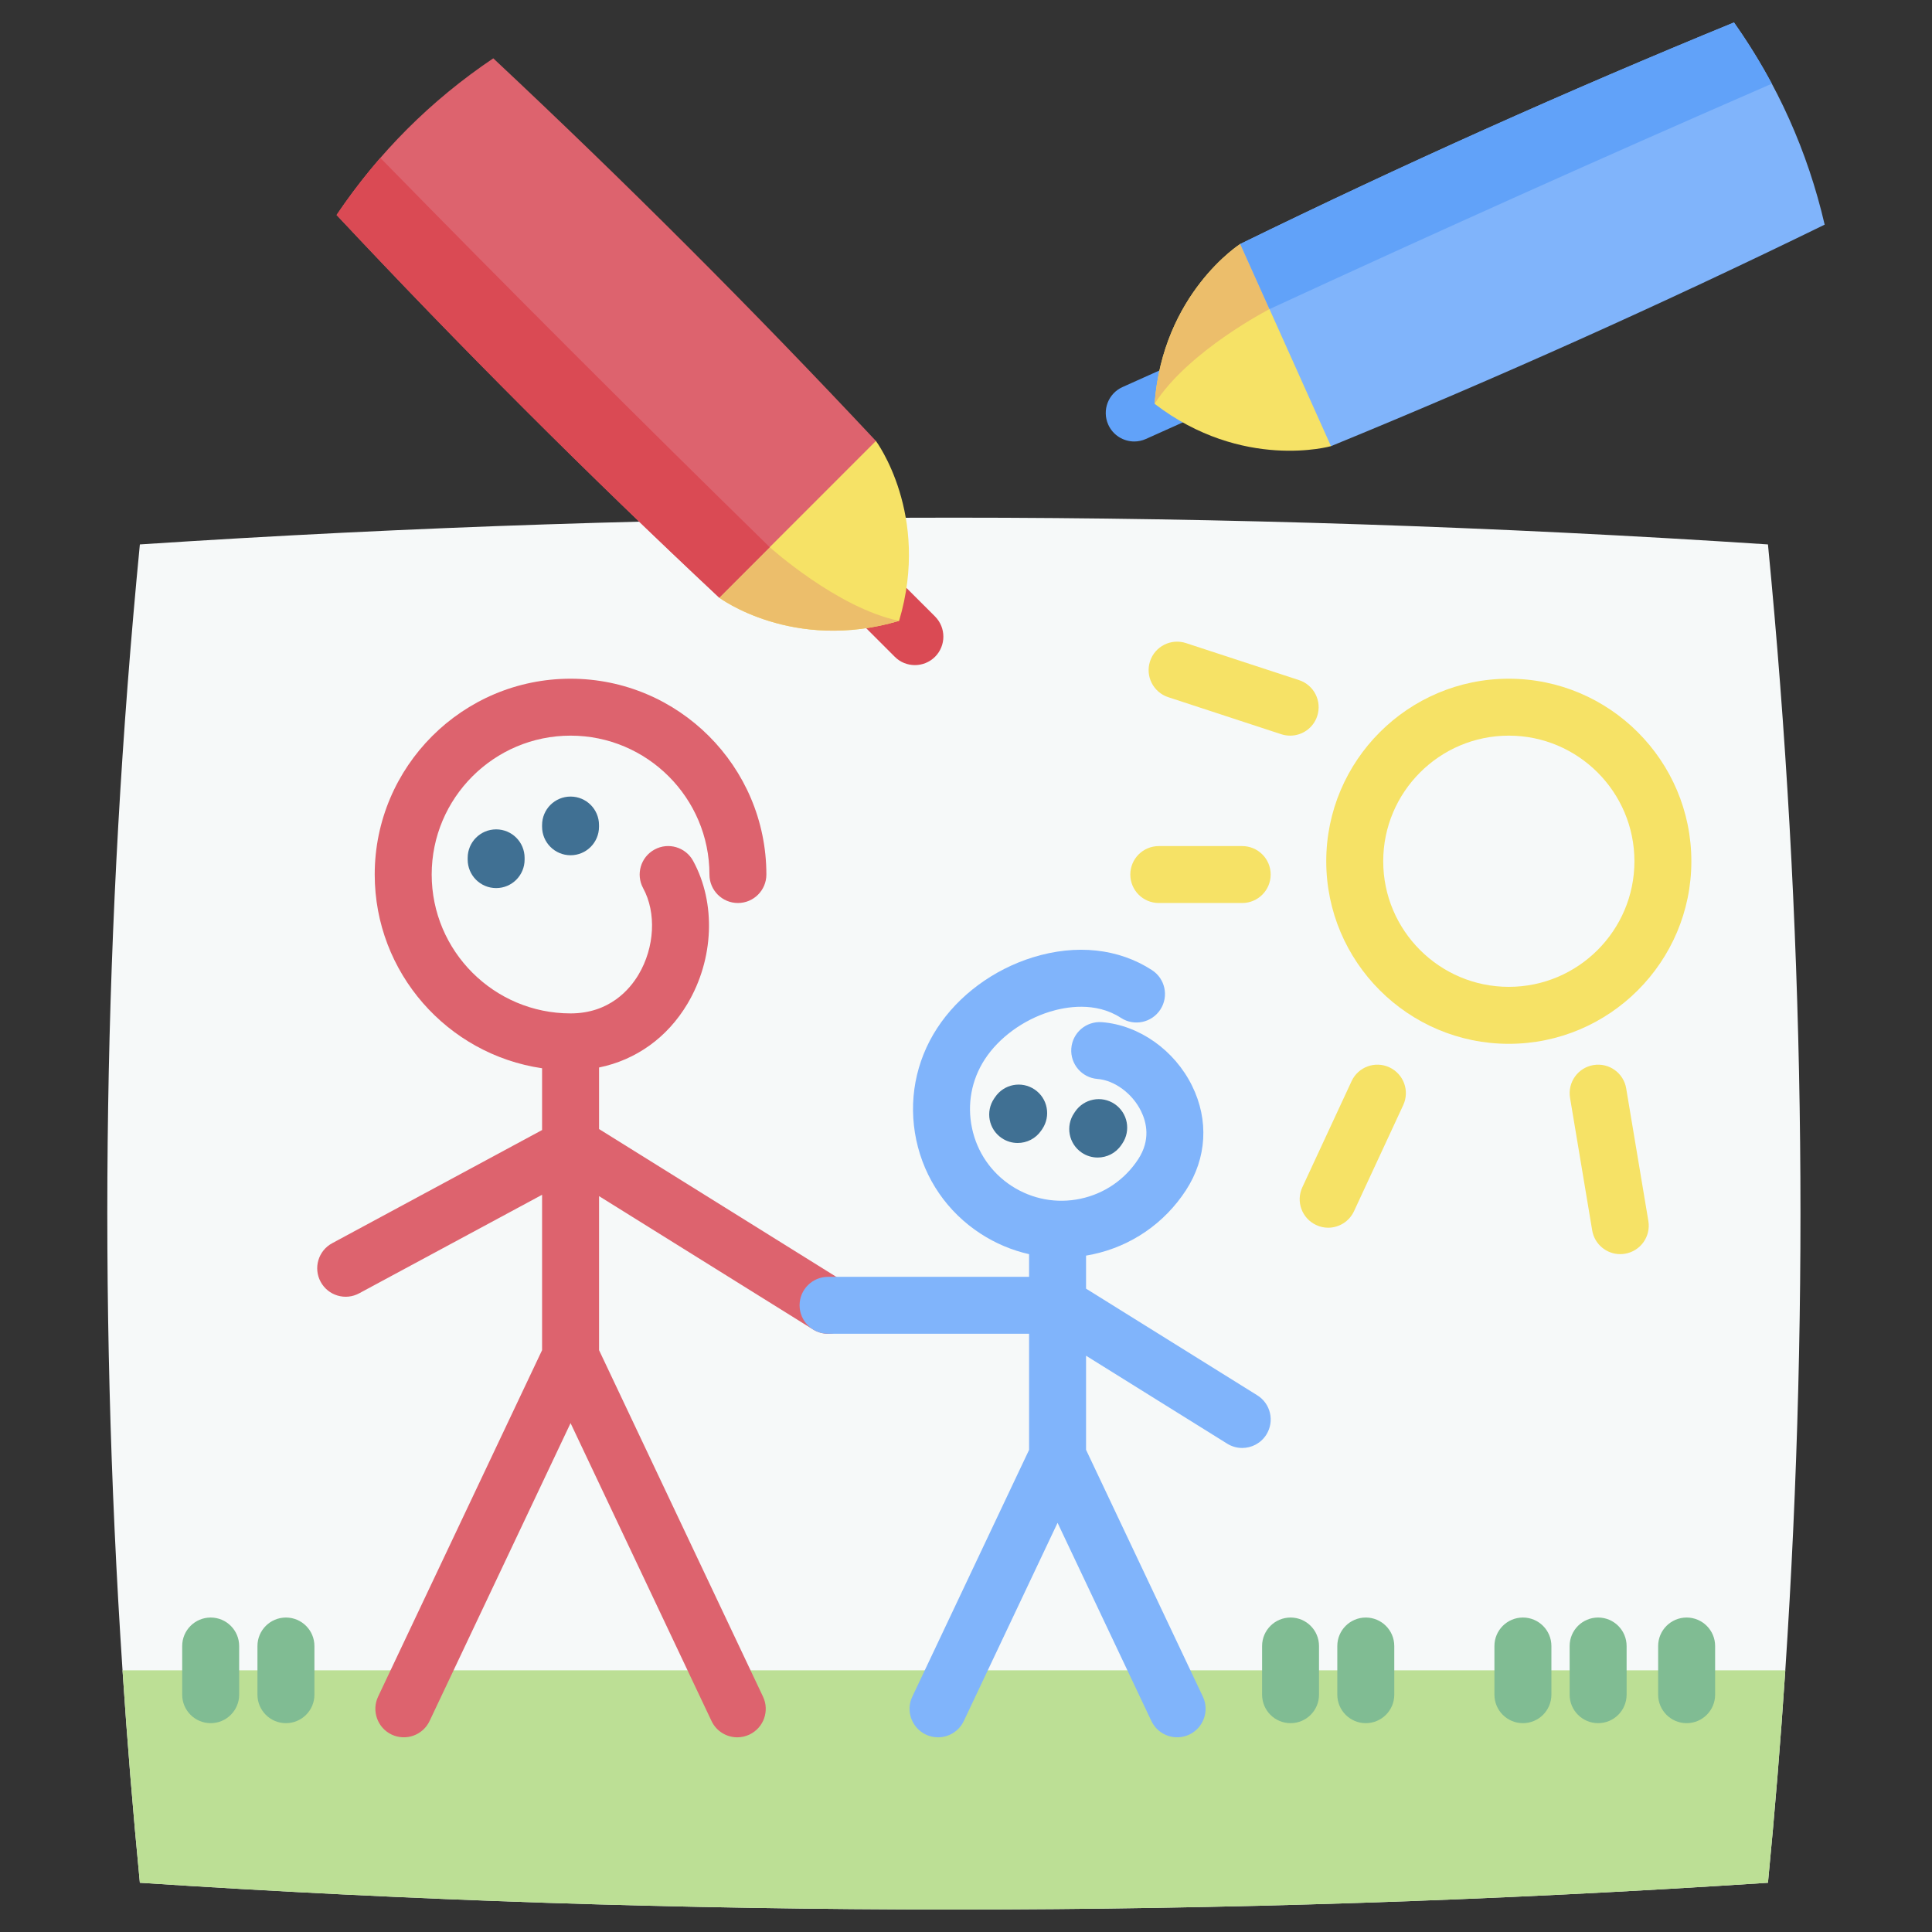
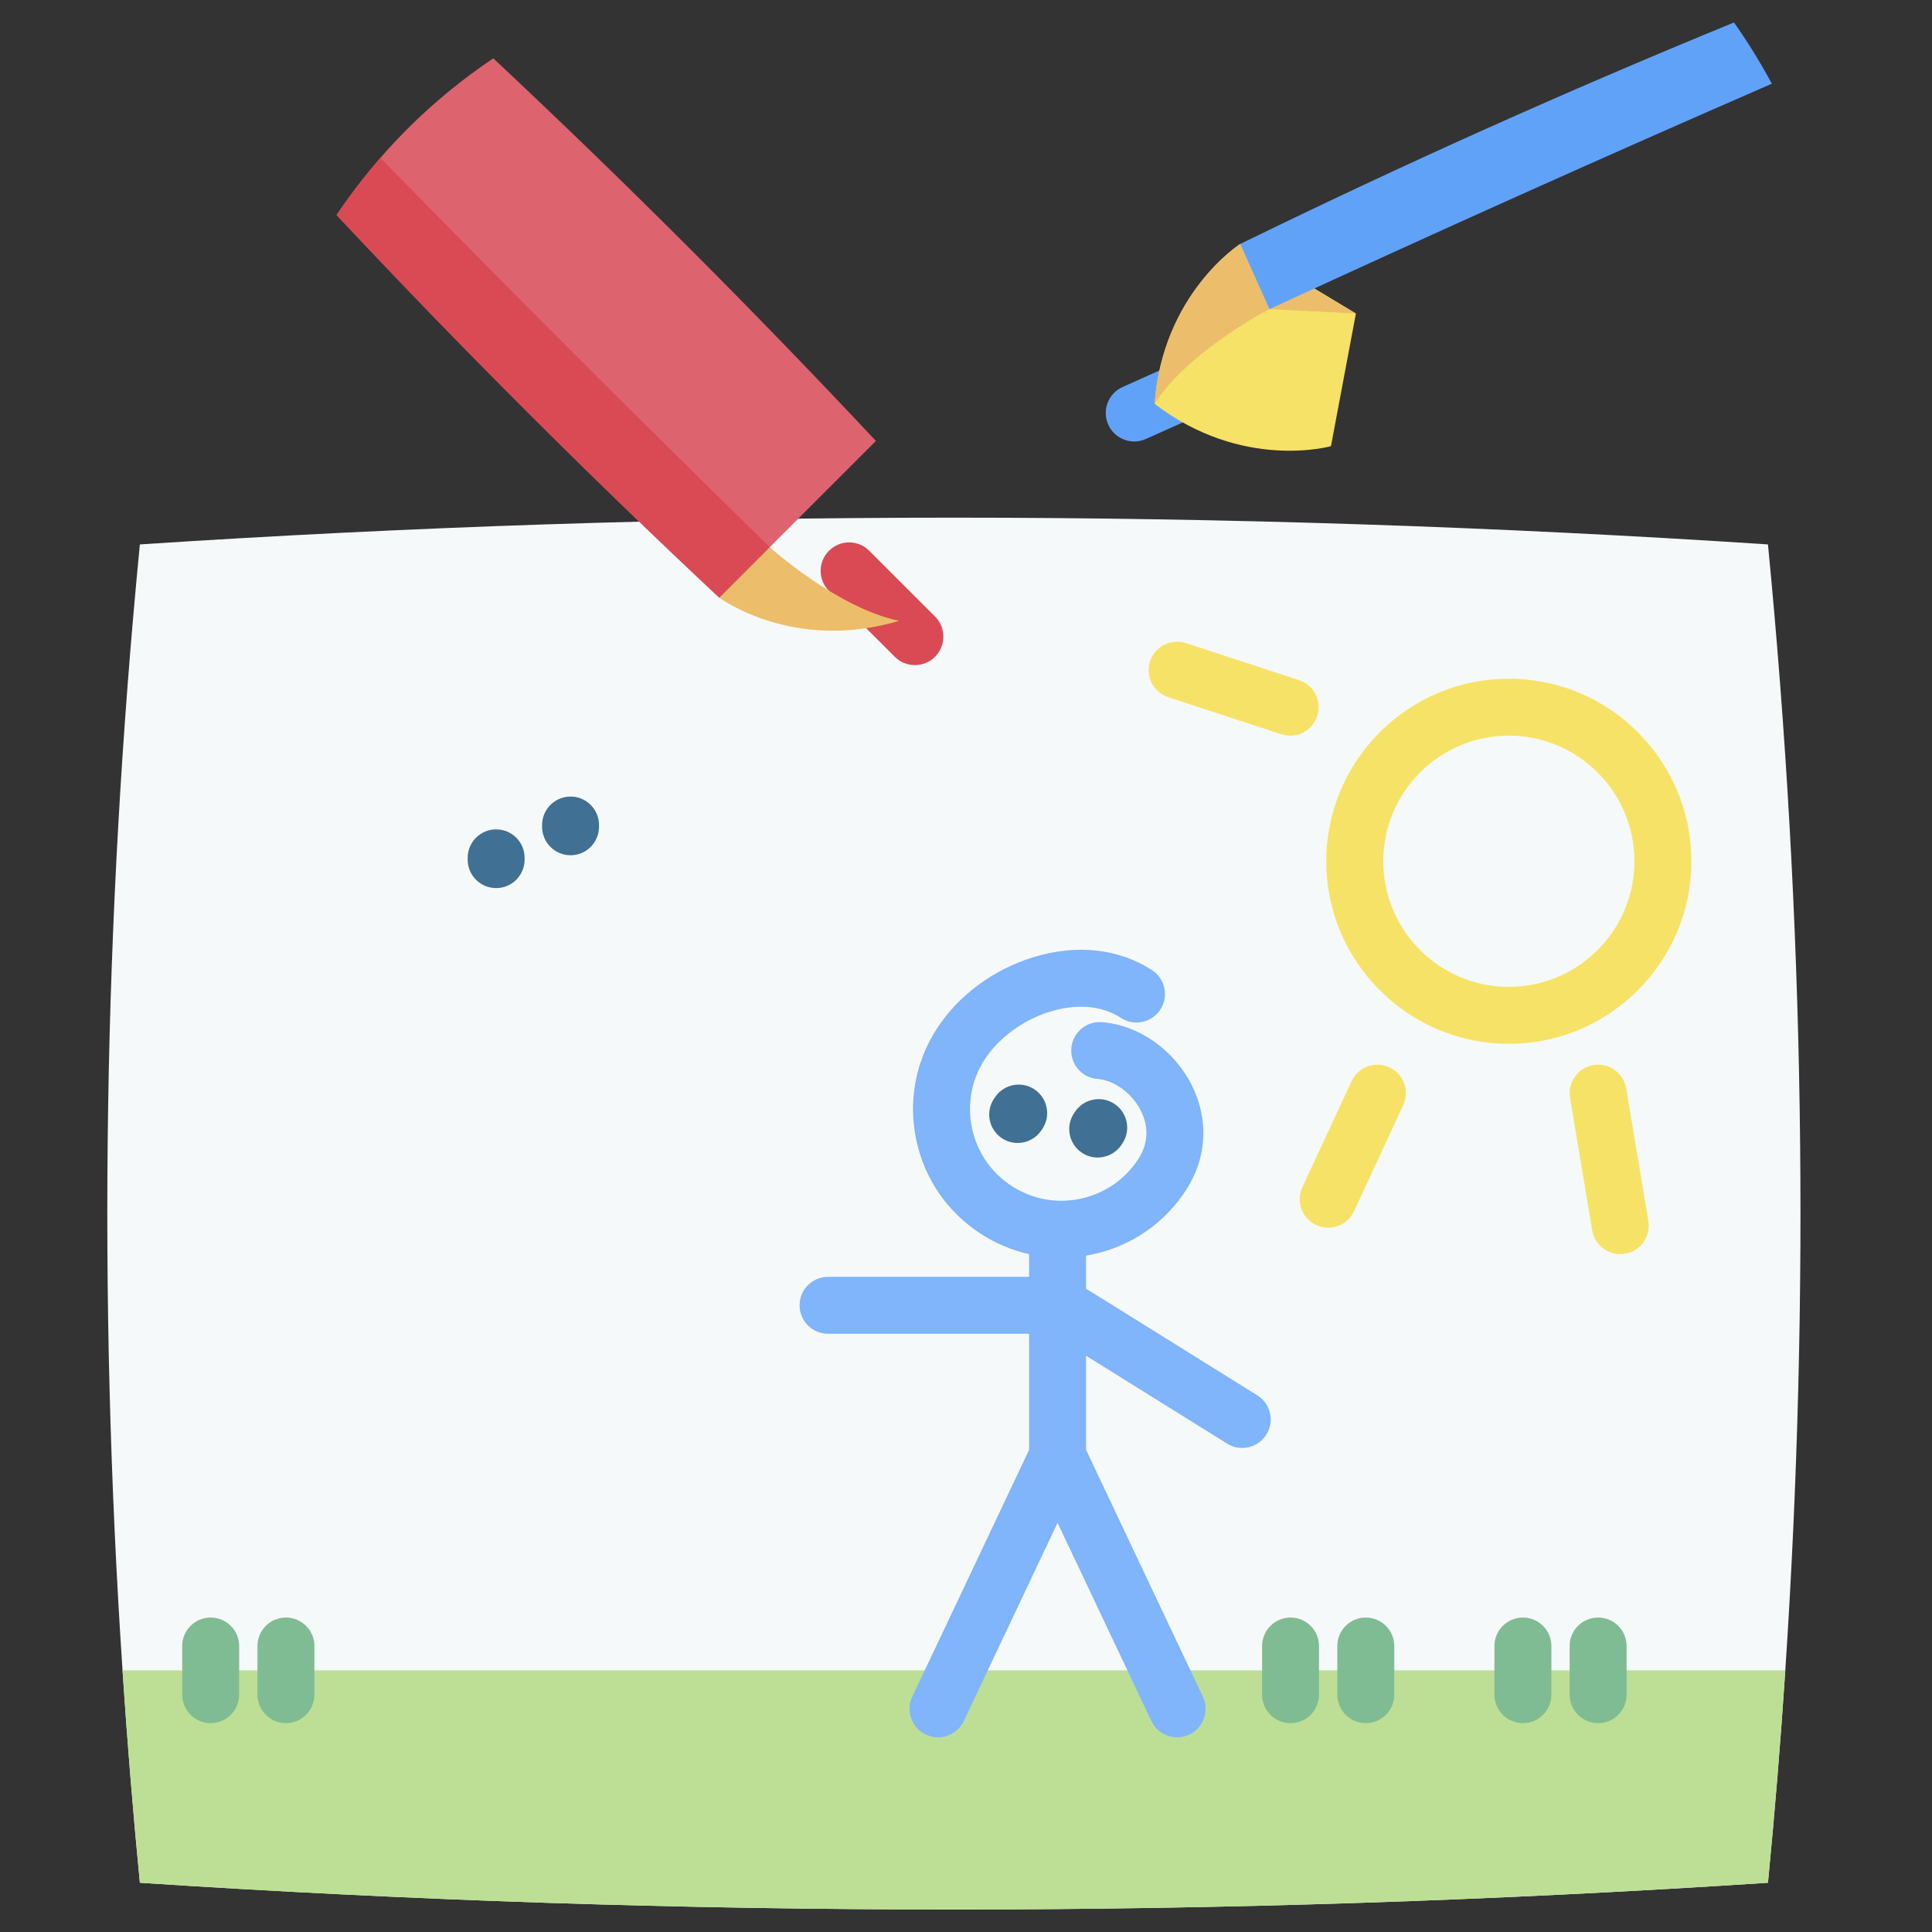
<svg xmlns="http://www.w3.org/2000/svg" width="43" height="43" viewBox="0 0 43 43" fill="none">
  <rect x="0" y="0" width="43" height="43" fill="#333333" stroke="none" />
  <g clip-path="url(#clip0_2547_5522)">
    <path d="M39.735 37.176C39.631 38.752 39.502 40.328 39.349 41.904C27.27 42.698 15.191 42.698 3.113 41.904C2.96 40.328 2.831 38.752 2.727 37.176C2.171 28.823 2.3 20.471 3.113 12.117C15.191 11.323 27.27 11.323 39.349 12.117C40.161 20.471 40.29 28.823 39.735 37.176Z" fill="#F6F9F9" />
    <path d="M39.735 37.176C39.631 38.752 39.502 40.328 39.349 41.904C27.27 42.698 15.191 42.698 3.113 41.904C2.96 40.328 2.831 38.752 2.727 37.176H39.735Z" fill="#BCDF95" />
-     <path d="M18.765 28.513L13.333 25.129V23.759C14.155 23.591 14.853 23.094 15.302 22.338C15.89 21.348 15.94 20.101 15.427 19.161C15.26 18.854 14.875 18.74 14.568 18.908C14.26 19.075 14.147 19.46 14.314 19.768C14.612 20.314 14.571 21.087 14.212 21.691C14.021 22.014 13.569 22.555 12.699 22.555C10.995 22.555 9.608 21.169 9.608 19.464C9.608 17.76 10.995 16.373 12.699 16.373C14.403 16.373 15.79 17.76 15.79 19.464C15.79 19.814 16.073 20.098 16.424 20.098C16.774 20.098 17.057 19.814 17.057 19.464C17.057 17.061 15.102 15.106 12.699 15.106C10.295 15.106 8.34 17.061 8.34 19.464C8.34 21.652 9.961 23.468 12.065 23.776V25.151L7.393 27.67C7.085 27.836 6.97 28.22 7.136 28.528C7.302 28.836 7.686 28.952 7.994 28.785L12.065 26.592V30.05L8.415 37.762C8.266 38.078 8.401 38.456 8.717 38.606C9.034 38.755 9.412 38.62 9.561 38.304L12.699 31.674L15.836 38.304C15.945 38.533 16.172 38.667 16.41 38.667C16.501 38.667 16.593 38.647 16.68 38.606C16.997 38.456 17.132 38.078 16.982 37.762L13.333 30.05V26.622L18.095 29.589C18.199 29.654 18.315 29.685 18.43 29.685C18.641 29.685 18.848 29.579 18.968 29.386C19.153 29.089 19.062 28.698 18.765 28.513Z" fill="#DD636E" />
    <path d="M27.983 31.055L24.172 28.681V27.946C24.218 27.938 24.264 27.93 24.311 27.92C25.174 27.738 25.915 27.229 26.396 26.49C26.859 25.778 26.909 24.931 26.532 24.167C26.14 23.371 25.352 22.815 24.525 22.75C24.175 22.724 23.871 22.984 23.844 23.333C23.817 23.682 24.078 23.987 24.427 24.014C24.804 24.043 25.203 24.337 25.395 24.728C25.52 24.981 25.611 25.372 25.334 25.798C25.037 26.254 24.58 26.567 24.048 26.68C23.516 26.793 22.971 26.691 22.515 26.395C22.059 26.098 21.746 25.641 21.634 25.109C21.521 24.577 21.622 24.032 21.919 23.576C22.231 23.097 22.772 22.701 23.366 22.517C23.714 22.41 24.381 22.285 24.949 22.655C25.242 22.846 25.635 22.763 25.826 22.469C26.017 22.176 25.934 21.783 25.64 21.592C24.898 21.11 23.958 21.008 22.992 21.306C22.111 21.578 21.332 22.154 20.857 22.885C20.375 23.625 20.211 24.508 20.393 25.372C20.576 26.235 21.084 26.976 21.824 27.457C22.16 27.676 22.525 27.828 22.904 27.914V28.418L18.43 28.418C18.08 28.418 17.796 28.701 17.796 29.051C17.796 29.401 18.08 29.685 18.43 29.685L22.904 29.685V32.269L20.305 37.762C20.155 38.078 20.29 38.456 20.607 38.606C20.694 38.647 20.786 38.667 20.877 38.667C21.115 38.667 21.342 38.533 21.451 38.304L23.538 33.893L25.626 38.304C25.776 38.62 26.153 38.755 26.47 38.606C26.786 38.456 26.921 38.078 26.772 37.762L24.172 32.268V30.174L27.313 32.131C27.417 32.196 27.533 32.227 27.647 32.227C27.859 32.227 28.066 32.121 28.186 31.928C28.371 31.631 28.28 31.24 27.983 31.055Z" fill="#80B4FB" />
    <path d="M33.581 23.232C31.341 23.232 29.518 21.409 29.518 19.169C29.518 16.928 31.341 15.106 33.581 15.106C35.821 15.106 37.644 16.928 37.644 19.169C37.644 21.409 35.821 23.232 33.581 23.232ZM33.581 16.373C32.04 16.373 30.786 17.627 30.786 19.169C30.786 20.71 32.04 21.964 33.581 21.964C35.123 21.964 36.377 20.71 36.377 19.169C36.377 17.627 35.123 16.373 33.581 16.373Z" fill="#F6E266" />
    <path d="M28.715 16.373C28.65 16.373 28.583 16.363 28.518 16.342L26.001 15.517C25.669 15.408 25.487 15.05 25.596 14.718C25.705 14.385 26.063 14.204 26.396 14.313L28.912 15.137C29.245 15.246 29.426 15.604 29.317 15.937C29.23 16.204 28.982 16.373 28.715 16.373Z" fill="#F6E266" />
-     <path d="M27.647 20.098H25.791C25.44 20.098 25.157 19.814 25.157 19.464C25.157 19.114 25.441 18.831 25.791 18.831H27.647C27.997 18.831 28.281 19.114 28.281 19.464C28.281 19.814 27.997 20.098 27.647 20.098Z" fill="#F6E266" />
    <path d="M29.56 27.325C29.471 27.325 29.38 27.306 29.294 27.265C28.976 27.118 28.838 26.741 28.986 26.424L30.082 24.063C30.229 23.745 30.606 23.608 30.923 23.755C31.241 23.903 31.379 24.279 31.231 24.597L30.136 26.957C30.028 27.189 29.799 27.325 29.56 27.325Z" fill="#F6E266" />
    <path d="M36.061 27.913C35.757 27.913 35.489 27.694 35.437 27.384L34.944 24.434C34.887 24.089 35.12 23.762 35.465 23.705C35.81 23.647 36.137 23.88 36.194 24.226L36.687 27.175C36.745 27.52 36.512 27.847 36.166 27.904C36.131 27.91 36.096 27.913 36.061 27.913Z" fill="#F6E266" />
    <path d="M11.043 19.766C10.692 19.766 10.409 19.482 10.409 19.132V19.093C10.409 18.743 10.692 18.459 11.043 18.459C11.393 18.459 11.676 18.743 11.676 19.093V19.132C11.676 19.482 11.393 19.766 11.043 19.766Z" fill="#407093" />
    <path d="M12.699 19.035C12.349 19.035 12.065 18.751 12.065 18.401V18.363C12.065 18.012 12.349 17.729 12.699 17.729C13.049 17.729 13.332 18.012 13.332 18.363V18.401C13.332 18.751 13.049 19.035 12.699 19.035Z" fill="#407093" />
    <path d="M22.65 25.439C22.527 25.439 22.404 25.404 22.295 25.33C22.005 25.134 21.929 24.74 22.126 24.45L22.148 24.418C22.344 24.128 22.738 24.052 23.028 24.249C23.318 24.445 23.393 24.839 23.197 25.129L23.175 25.161C23.052 25.342 22.853 25.439 22.65 25.439Z" fill="#407093" />
    <path d="M24.431 25.763C24.309 25.763 24.185 25.728 24.076 25.654C23.786 25.457 23.711 25.063 23.907 24.774L23.929 24.741C24.125 24.452 24.519 24.376 24.809 24.572C25.099 24.769 25.175 25.163 24.978 25.453L24.956 25.485C24.834 25.666 24.634 25.763 24.431 25.763Z" fill="#407093" />
    <path d="M4.689 38.352C4.339 38.352 4.055 38.068 4.055 37.718V36.635C4.055 36.285 4.339 36.001 4.689 36.001C5.039 36.001 5.323 36.285 5.323 36.635V37.718C5.323 38.068 5.039 38.352 4.689 38.352Z" fill="#80BC93" />
    <path d="M6.364 38.352C6.014 38.352 5.73 38.068 5.73 37.718V36.635C5.73 36.285 6.014 36.001 6.364 36.001C6.714 36.001 6.998 36.285 6.998 36.635V37.718C6.998 38.068 6.714 38.352 6.364 38.352Z" fill="#80BC93" />
    <path d="M28.724 38.352C28.373 38.352 28.09 38.068 28.09 37.718V36.635C28.09 36.285 28.374 36.001 28.724 36.001C29.074 36.001 29.357 36.285 29.357 36.635V37.718C29.357 38.068 29.074 38.352 28.724 38.352Z" fill="#80BC93" />
    <path d="M30.398 38.352C30.048 38.352 29.764 38.068 29.764 37.718V36.635C29.764 36.285 30.048 36.001 30.398 36.001C30.748 36.001 31.032 36.285 31.032 36.635V37.718C31.032 38.068 30.748 38.352 30.398 38.352Z" fill="#80BC93" />
    <path d="M33.895 38.352C33.545 38.352 33.261 38.068 33.261 37.718V36.635C33.261 36.285 33.545 36.001 33.895 36.001C34.245 36.001 34.529 36.285 34.529 36.635V37.718C34.529 38.068 34.245 38.352 33.895 38.352Z" fill="#80BC93" />
    <path d="M35.569 38.352C35.219 38.352 34.935 38.068 34.935 37.718V36.635C34.935 36.285 35.219 36.001 35.569 36.001C35.919 36.001 36.203 36.285 36.203 36.635V37.718C36.203 38.068 35.919 38.352 35.569 38.352Z" fill="#80BC93" />
-     <path d="M37.539 38.352C37.189 38.352 36.905 38.068 36.905 37.718V36.635C36.905 36.285 37.189 36.001 37.539 36.001C37.889 36.001 38.173 36.285 38.173 36.635V37.718C38.173 38.068 37.889 38.352 37.539 38.352Z" fill="#80BC93" />
    <path d="M25.245 9.826C25.003 9.826 24.771 9.686 24.666 9.451C24.523 9.132 24.665 8.757 24.985 8.614L26.974 7.721C27.294 7.578 27.669 7.72 27.812 8.04C27.955 8.359 27.813 8.734 27.493 8.877L25.504 9.77C25.419 9.808 25.331 9.826 25.245 9.826Z" fill="#61A2F9" />
    <path d="M27.604 5.43C27.604 5.43 25.88 6.527 25.698 8.988C27.657 10.489 29.623 9.93 29.623 9.93L30.178 6.978L27.604 5.43Z" fill="#F6E266" />
    <path d="M28.255 6.88C28.255 6.88 26.452 7.804 25.697 8.988C25.88 6.527 27.604 5.43 27.604 5.43L30.178 6.978L28.255 6.88Z" fill="#ECBE6B" />
-     <path d="M27.604 5.43C31.213 3.667 34.876 2.023 38.593 0.5C39.559 1.868 40.232 3.368 40.611 5C37.002 6.763 33.34 8.407 29.623 9.93L27.604 5.43Z" fill="#80B4FB" />
    <path d="M28.255 6.88L27.604 5.43C31.213 3.666 34.876 2.023 38.593 0.5C38.903 0.94 39.184 1.395 39.435 1.863C35.689 3.494 31.963 5.167 28.255 6.88Z" fill="#61A2F9" />
    <path d="M20.363 14.803C20.201 14.803 20.038 14.742 19.915 14.618L18.451 13.154C18.203 12.906 18.203 12.505 18.451 12.258C18.698 12.01 19.1 12.01 19.347 12.258L20.811 13.721C21.058 13.969 21.058 14.37 20.811 14.618C20.687 14.741 20.525 14.803 20.363 14.803Z" fill="#DA4A54" />
-     <path d="M16.007 13.302C16.007 13.302 17.646 14.523 20.011 13.818C20.716 11.453 19.495 9.814 19.495 9.814L16.538 10.345L16.007 13.302Z" fill="#F6E266" />
    <path d="M17.131 12.178C17.131 12.178 18.635 13.534 20.011 13.818C17.646 14.523 16.007 13.302 16.007 13.302L16.538 10.345L17.131 12.178Z" fill="#ECBE6B" />
    <path d="M16.008 13.302C13.076 10.556 10.237 7.717 7.491 4.785C8.427 3.396 9.589 2.233 10.979 1.298C13.91 4.044 16.749 6.883 19.495 9.814L16.008 13.302Z" fill="#DD636E" />
    <path d="M17.131 12.178L16.008 13.302C13.075 10.556 10.237 7.718 7.491 4.785C7.792 4.338 8.117 3.914 8.465 3.514C11.322 6.434 14.211 9.321 17.131 12.178Z" fill="#DA4A54" />
  </g>
  <defs>
    <clipPath id="clip0_2547_5522">
      <rect width="42" height="42" fill="white" transform="translate(0.5 0.5)" />
    </clipPath>
  </defs>
</svg>